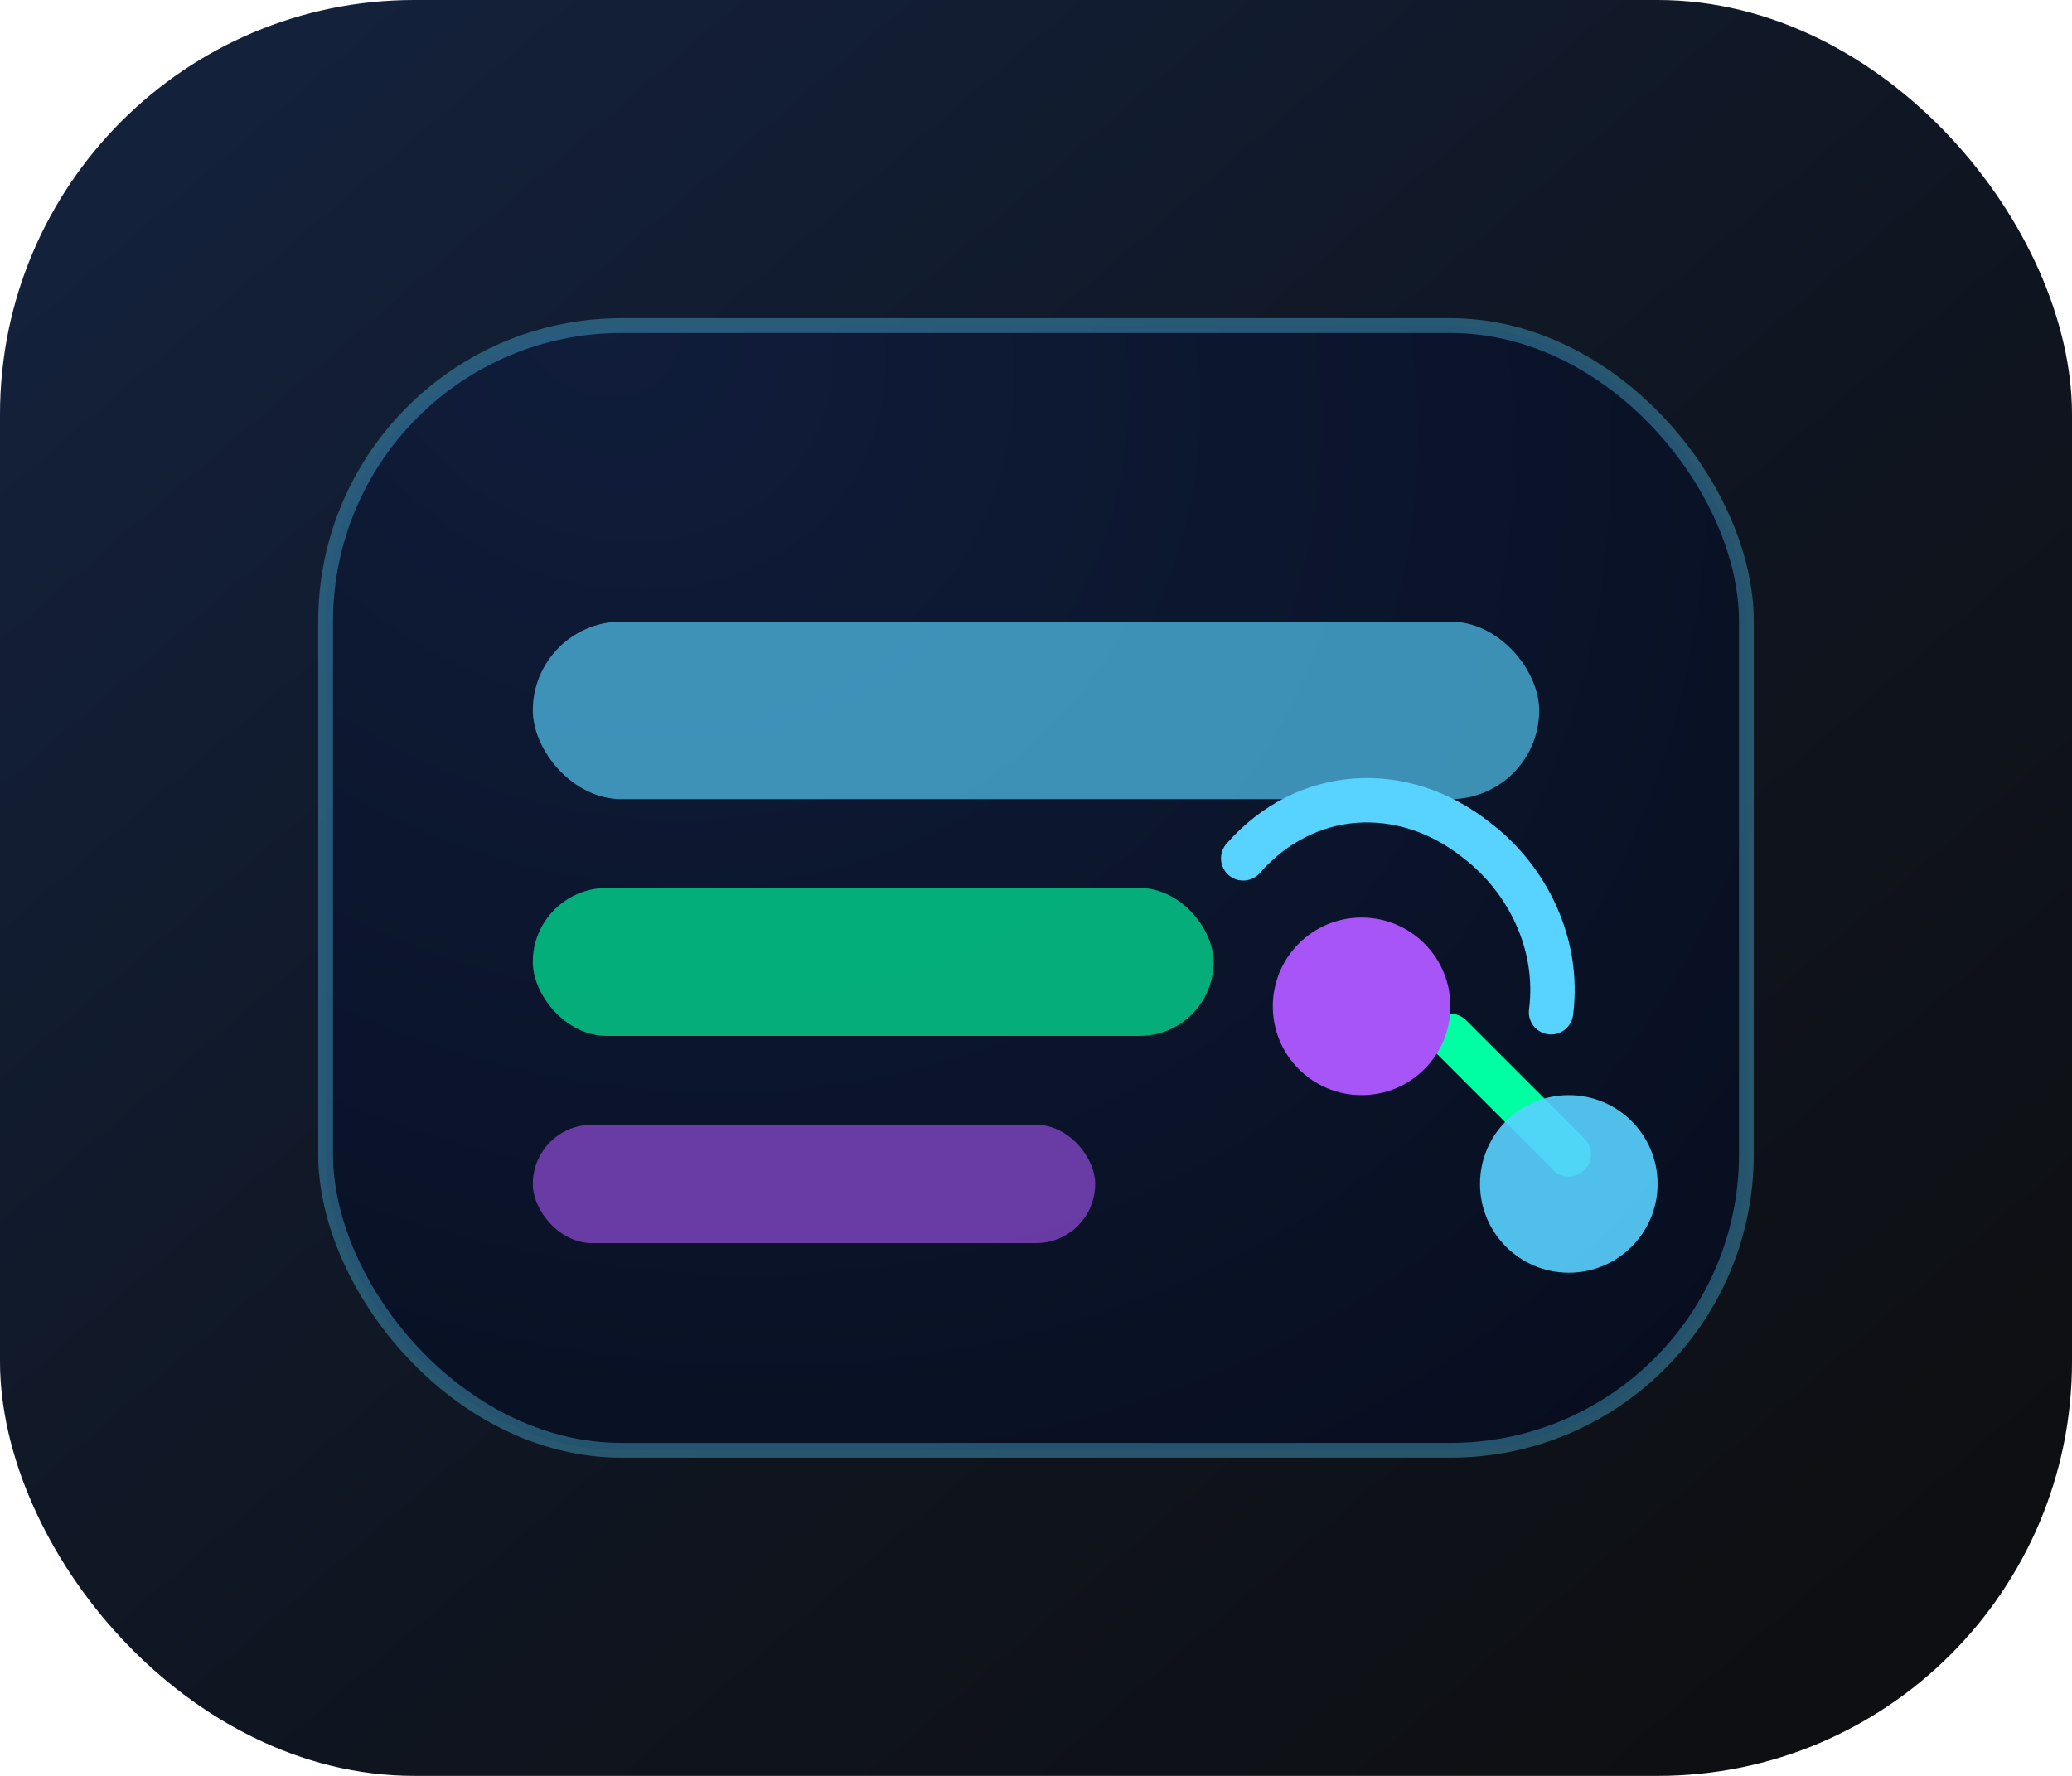
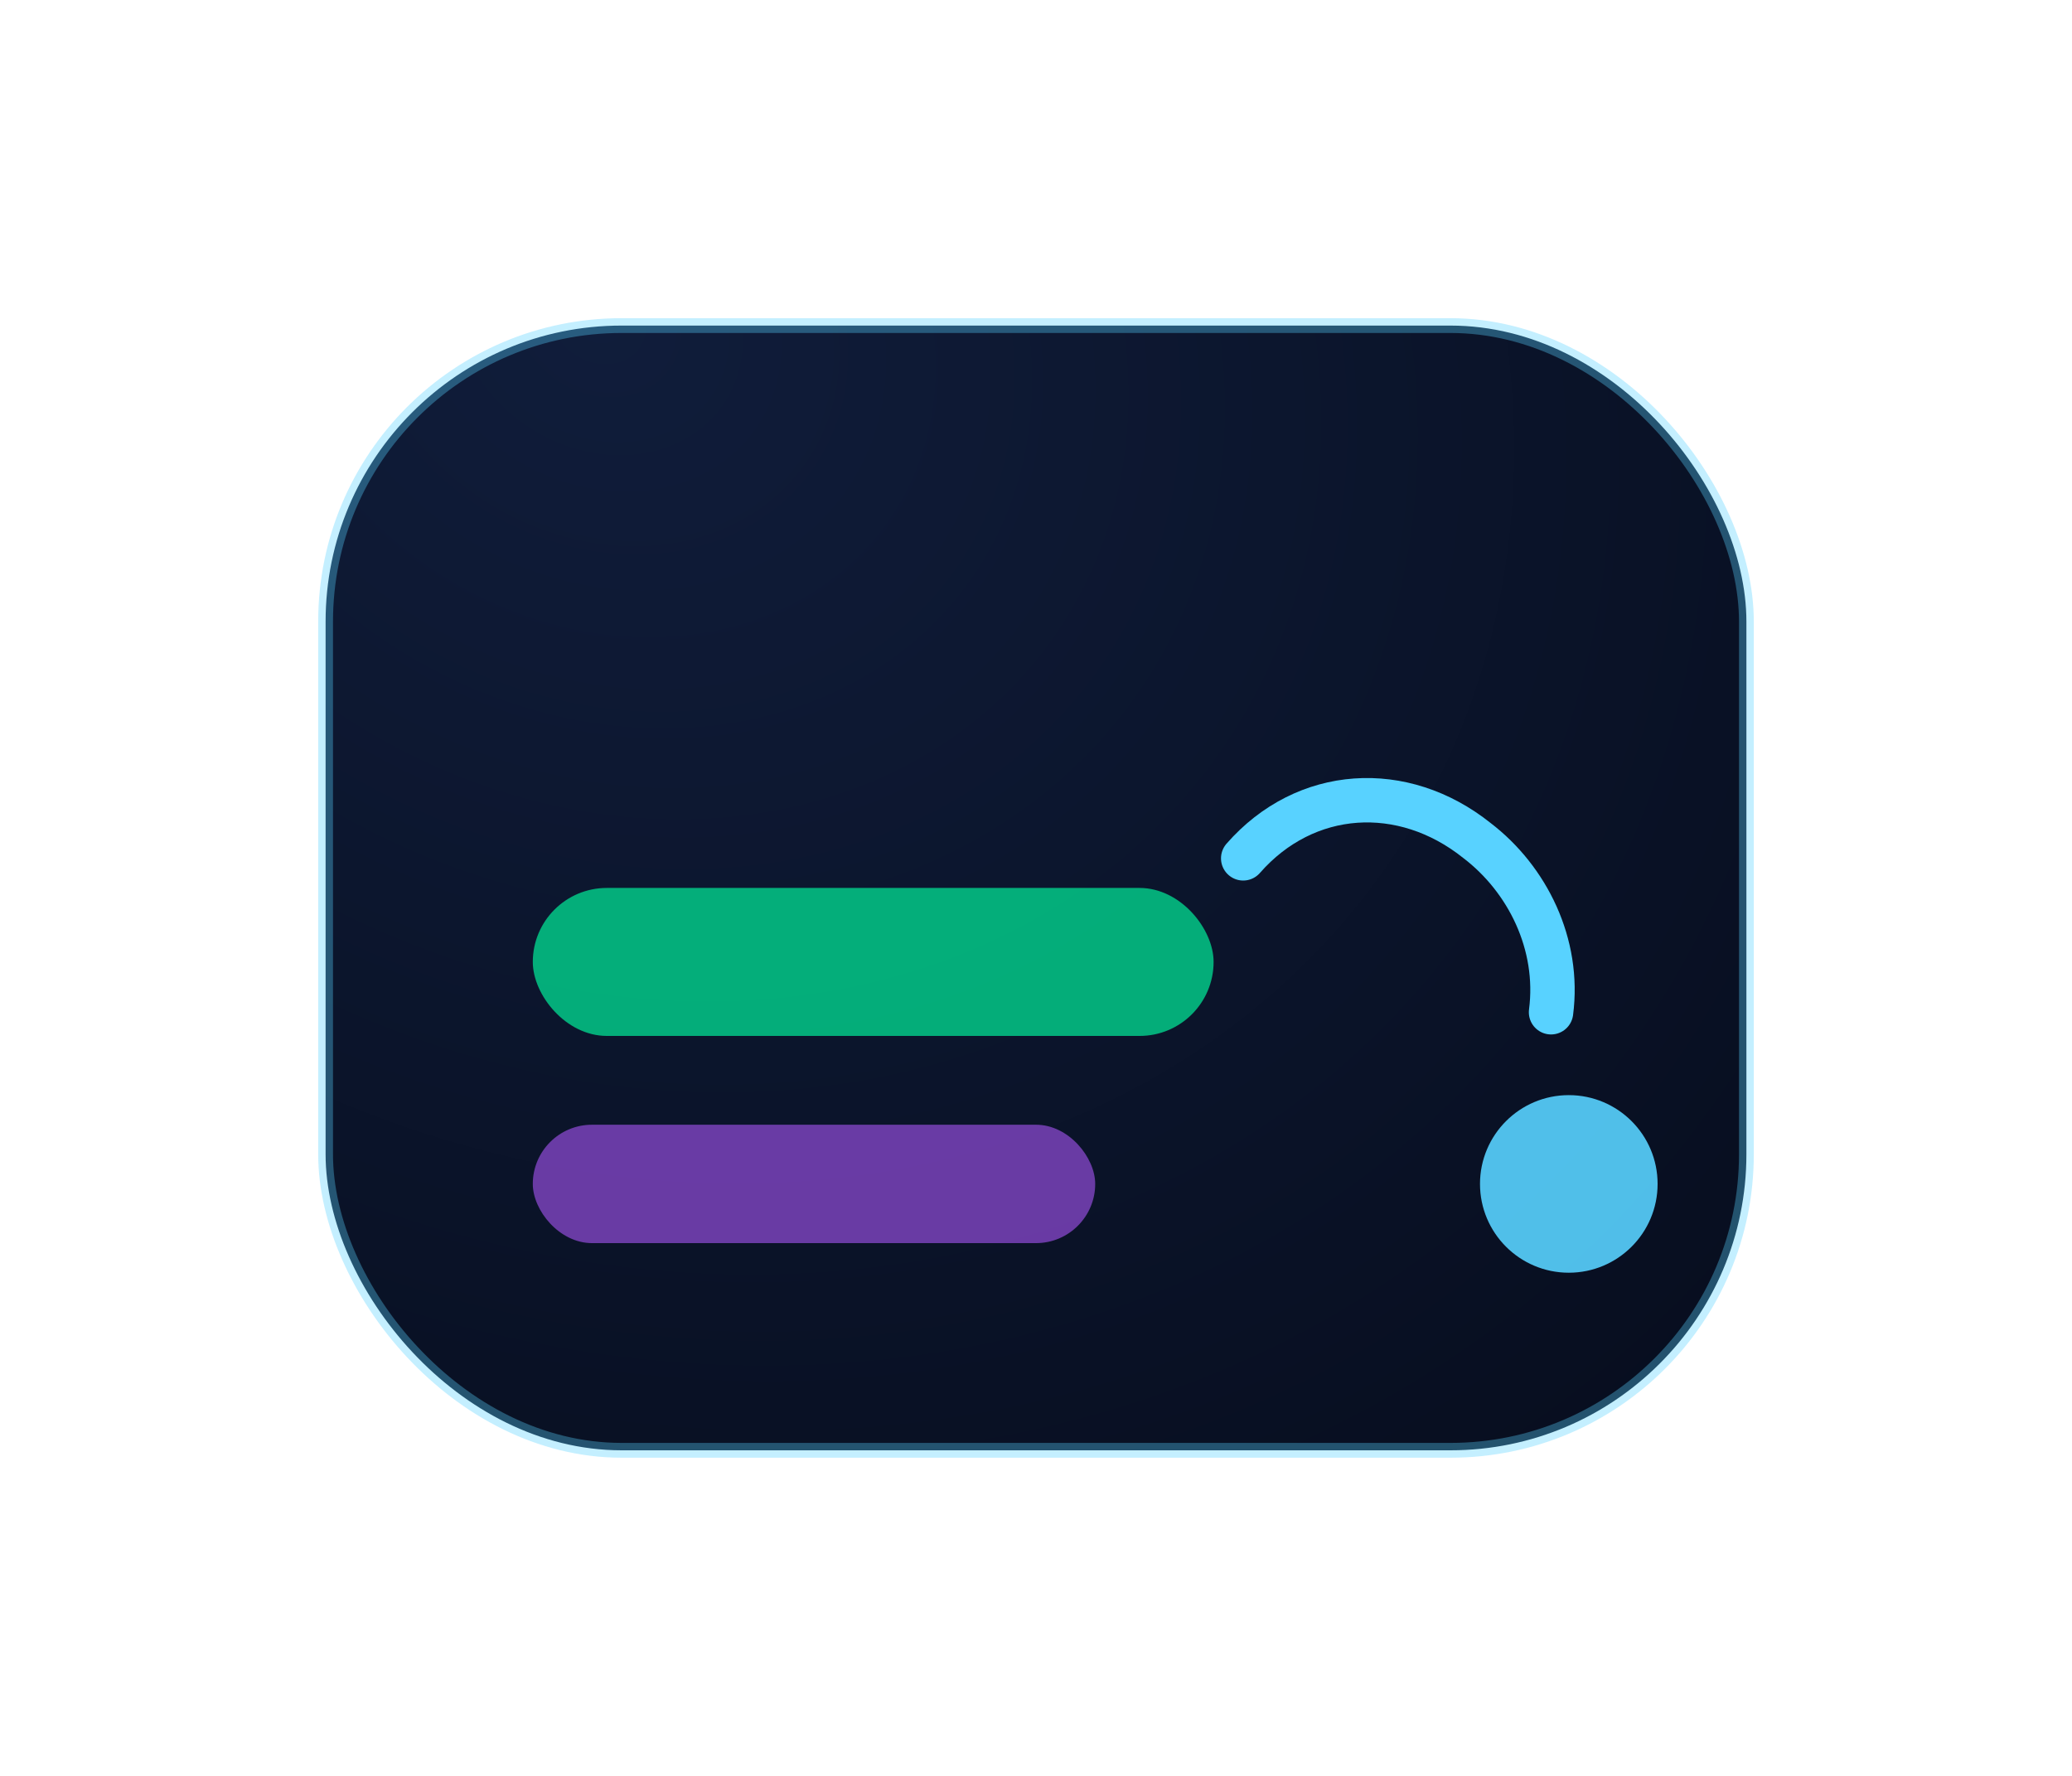
<svg xmlns="http://www.w3.org/2000/svg" width="140" height="120" viewBox="0 0 140 120" fill="none">
-   <rect width="140" height="120" rx="28" fill="url(#paint0_linear)" fill-opacity="0.95" />
  <rect x="22" y="22" width="96" height="76" rx="20" fill="url(#paint1_radial)" stroke="rgba(88, 210, 255, 0.35)" />
-   <rect x="36" y="42" width="68" height="12" rx="6" fill="#58D2FF" fill-opacity="0.65" />
  <rect x="36" y="60" width="46" height="10" rx="5" fill="#00FFA3" fill-opacity="0.65" />
  <rect x="36" y="76" width="38" height="8" rx="4" fill="#A855F7" fill-opacity="0.6" />
  <path d="M84 58C88.2 53.2 94.8 52.8 99.8 56.8C103.2 59.4 105.4 63.8 104.8 68.4" stroke="#58D2FF" stroke-width="3" stroke-linecap="round" />
-   <path d="M98 70L106 78" stroke="#00FFA3" stroke-width="3" stroke-linecap="round" />
-   <circle cx="92" cy="68" r="6" fill="#A855F7" />
  <circle cx="106" cy="80" r="6" fill="#58D2FF" fill-opacity="0.9" />
  <defs>
    <linearGradient id="paint0_linear" x1="20" y1="2" x2="120" y2="118" gradientUnits="userSpaceOnUse">
      <stop stop-color="#071530" />
      <stop offset="0.6" stop-color="#020813" />
      <stop offset="1" stop-color="#010205" />
    </linearGradient>
    <radialGradient id="paint1_radial" cx="0" cy="0" r="1" gradientUnits="userSpaceOnUse" gradientTransform="translate(40 22) rotate(32) scale(130 110)">
      <stop stop-color="#101D3B" />
      <stop offset="1" stop-color="#050A18" />
    </radialGradient>
  </defs>
</svg>